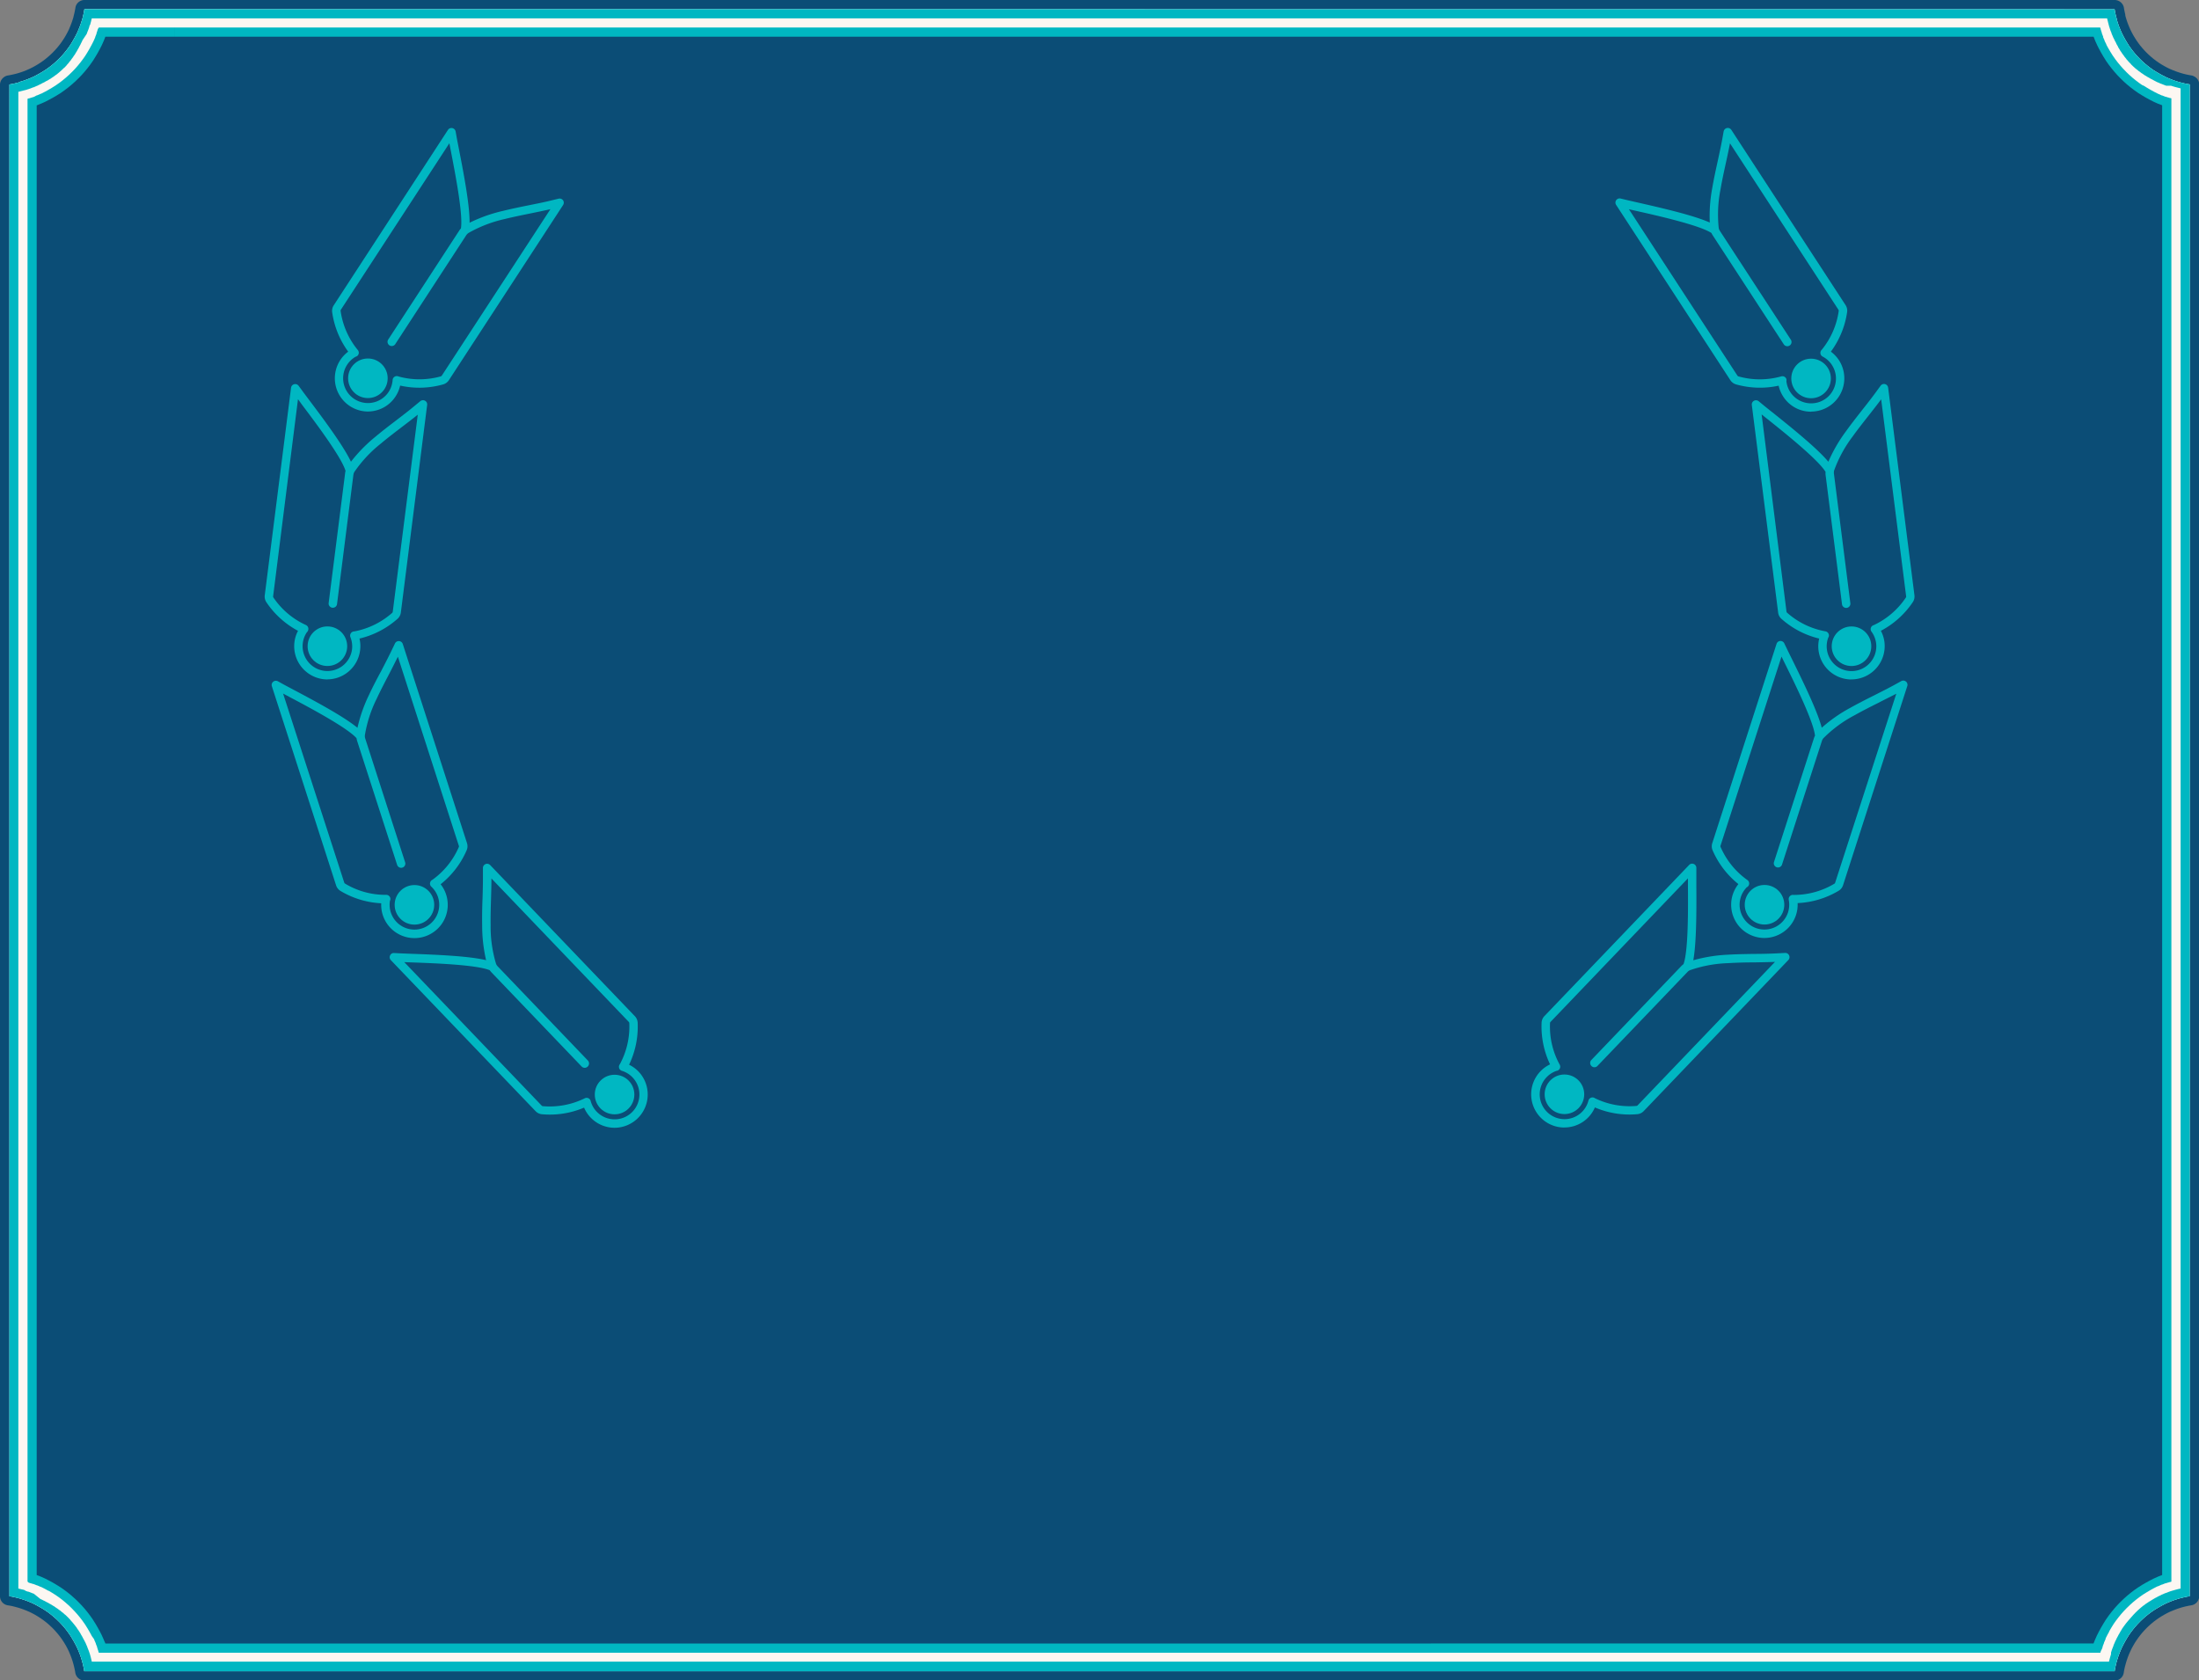
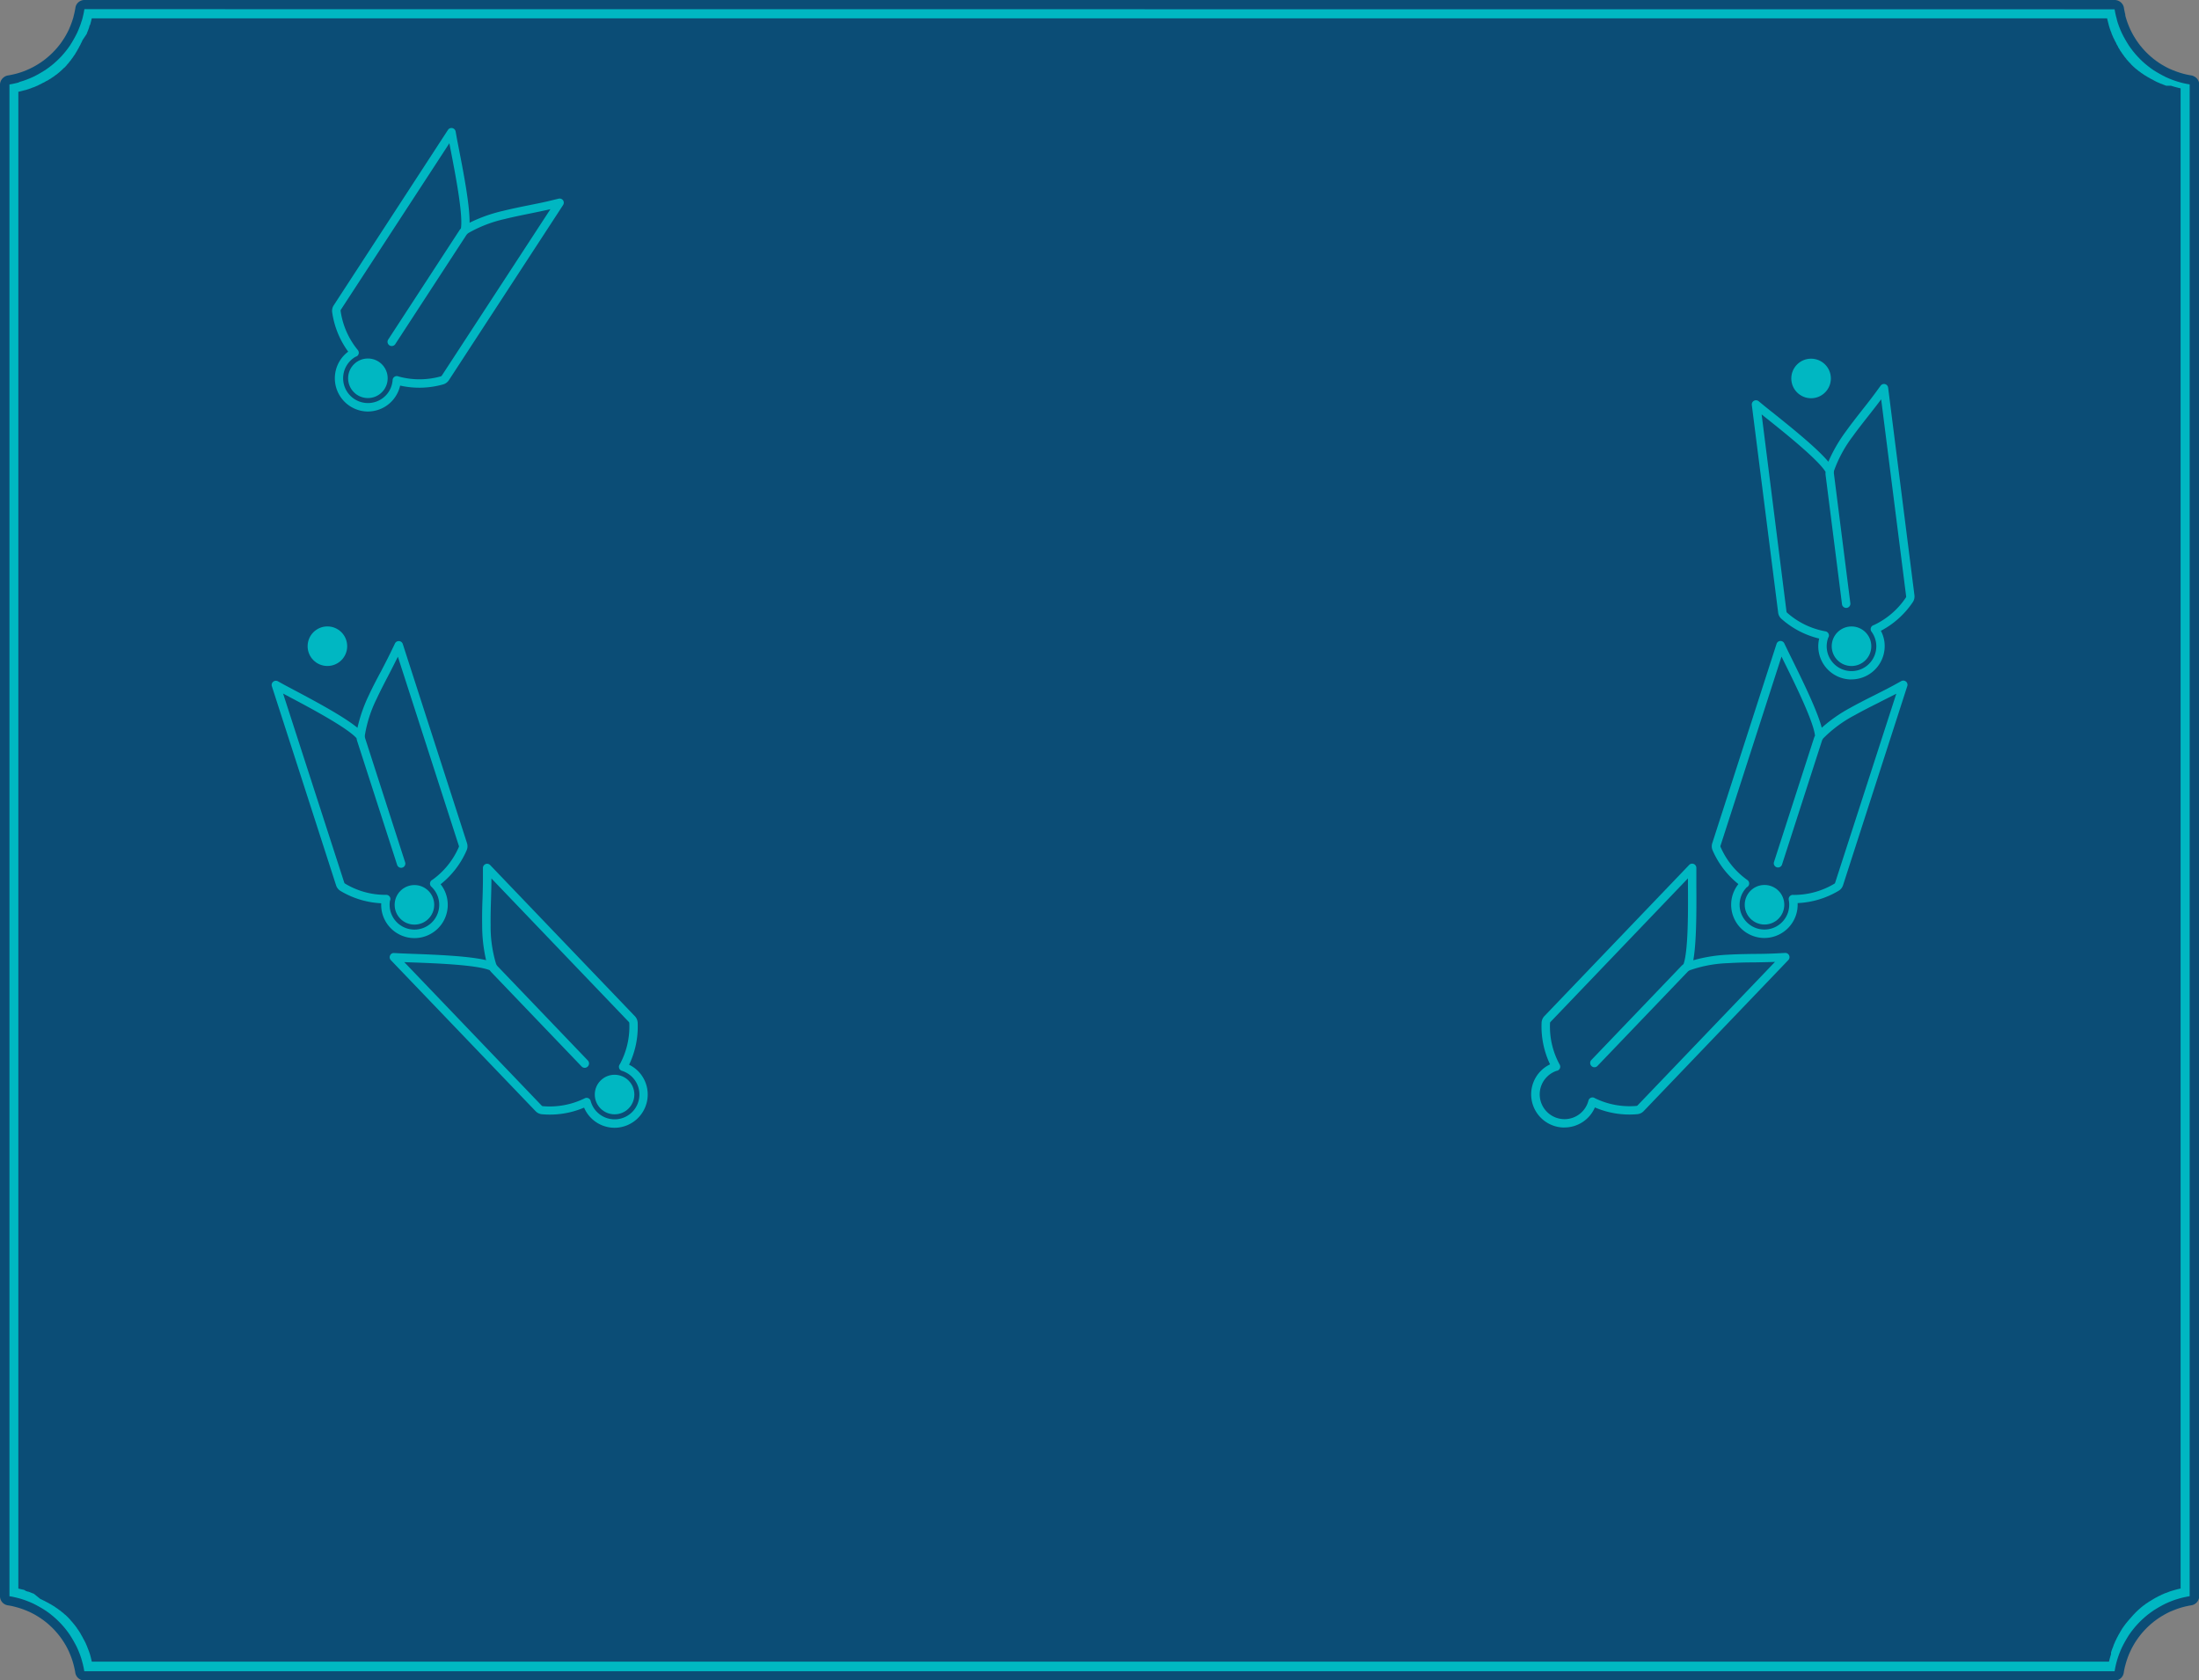
<svg xmlns="http://www.w3.org/2000/svg" viewBox="0 0 719.13 549.55">
  <rect x="0" y="0" width="719.13" height="549.55" fill="#808080" stroke="none" />
  <defs>
    <style>.cls-1{fill:#0b4d76;}.cls-2{fill:#00b7c2;}.cls-3{fill:#fcf7f2;}</style>
  </defs>
  <g id="Capa_2" data-name="Capa 2">
    <g id="Layer_1" data-name="Layer 1">
      <path class="cls-1" d="M27.6,548.05a1.48,1.48,0,0,1-1.16-.55,1.71,1.71,0,0,1-.35-.73l-.1-.59-.11-.56-.12-.55-.12-.55L25.5,544l-.15-.54-.16-.54-.17-.53-.18-.52-.19-.52-.42-1-.44-1-.49-1-.52-1-.56-.94-.59-.91-.63-.89-.65-.86-.7-.84-.72-.81-.75-.78-.78-.75-.81-.72-.84-.69-.87-.66-.89-.63-.92-.59-.94-.55-1-.52-1-.49-1-.44-1-.41-.51-.18-.52-.18-.53-.17-.54-.16L5.51,524,5,523.88l-.55-.13-.55-.12-.56-.11-.5-.08a1.39,1.39,0,0,1-.44-.13A1.51,1.51,0,0,1,1.5,522V27.6A1.5,1.5,0,0,1,2,26.45a1.71,1.71,0,0,1,.74-.36l.59-.1.56-.11.55-.11L5,25.64l.54-.14.54-.15.54-.16L7.18,25l.53-.18.52-.19,1-.42,1-.44,1-.49,1-.52.94-.56.91-.59L15,21l.87-.65.83-.7.81-.72.78-.75L19,17.4l.73-.82.69-.83.65-.87L21.7,14l.59-.92.55-.94.52-1,.49-1,.44-1,.41-1,.18-.51.18-.52.17-.53.16-.54.15-.54L25.68,5l.13-.55.11-.55L26,3.31l.09-.51a1.43,1.43,0,0,1,.19-.56A1.49,1.49,0,0,1,27.6,1.5H691.53a1.48,1.48,0,0,1,1.16.55,1.6,1.6,0,0,1,.35.73l.1.59.11.56.12.55.12.55.14.55.15.53.16.54.17.53.18.53.19.51.42,1,.44,1,.49,1,.52,1,.56.94.59.91.63.89.65.87.7.83.72.81.75.78.78.76.82.72.83.69.87.65.89.63.92.59.94.55,1,.52,1,.49,1,.44,1,.41.51.18.52.18.53.17.54.16.54.15.54.14.55.13.55.11.56.11.5.08a1.71,1.71,0,0,1,.44.13,1.51,1.51,0,0,1,.87,1.36V522a1.48,1.48,0,0,1-.55,1.16,1.6,1.6,0,0,1-.73.35l-.59.1-.56.11-.55.12-.55.13-.55.13-.53.15-.54.16-.53.17-.53.18-.51.19-1,.42-1,.44-1,.49-1,.52-.94.56-.91.59-.89.63-.87.66-.83.69-.81.72-.78.75-.75.79-.73.81-.69.84-.65.86-.63.89-.59.92-.55.94-.52,1-.49,1-.44,1-.41,1-.18.51-.18.53-.17.52-.16.54-.15.54-.14.54-.12.55-.12.56-.11.55-.09.51a1.33,1.33,0,0,1-.16.5,1.48,1.48,0,0,1-1.32.8Z" />
      <path class="cls-1" d="M57.17,3H691.53l0,0,.1.59.11.58.13.59.13.57.15.58.16.56.16.57.18.56.19.55.2.55.43,1.08.47,1.06.51,1,.55,1,.59,1,.62,1,.66.93.69.91.73.89.76.85.79.82.82.8.86.76.88.72.91.7.94.66,1,.62,1,.58,1,.55,1,.51,1.06.47,1.09.43.54.2.56.19.56.18.56.17.57.16.57.14.58.14.58.12.59.11.59.1h0V522l0,0-.59.1-.58.12-.59.12-.57.13-.58.15-.56.16-.57.17-.56.17-.55.19-.55.2-1.08.43-1.06.47-1,.51-1,.55-1,.59-1,.62-.93.66-.91.69-.89.73-.85.76-.82.79-.8.83-.76.85-.72.88-.7.91-.66.94-.62,1-.58,1-.55,1-.51,1-.47,1.06-.43,1.08-.2.55-.19.55-.18.56-.17.56-.16.57-.14.57-.14.58-.12.58-.11.59-.1.59H27.6l0,0-.1-.59-.11-.58-.13-.58-.13-.58-.15-.57-.16-.57-.16-.57-.18-.55-.19-.56-.2-.55-.43-1.08-.47-1.06-.51-1-.55-1-.59-1-.62-1-.66-.94-.69-.91-.73-.89-.76-.85-.79-.82-.82-.79-.86-.76L16.7,528l-.91-.7-.94-.65-1-.63-1-.58-1-.55-1-.51-1.06-.47-1.09-.43-.54-.2-.56-.19L7,522.89l-.56-.17-.57-.15-.57-.15-.58-.13-.58-.13-.59-.11L3,522H3V27.6l0,0,.59-.1.58-.11.59-.13.57-.13L6,27l.56-.16.57-.16.56-.18.55-.19.55-.2,1.08-.43,1.06-.47,1-.51,1-.55,1-.59,1-.62.93-.66.91-.69.89-.73.85-.76.82-.79.8-.82.76-.86.72-.88.7-.91.66-.94.62-1,.58-1,.55-1,.51-1,.47-1.06.43-1.09.2-.54.19-.56L26.66,7l.17-.56L27,5.91l.14-.57.14-.58.12-.58.11-.59L27.6,3H57.17m0-3H27.6A3,3,0,0,0,25,1.53a2.85,2.85,0,0,0-.35,1.09l-.08.44-.1.53-.11.52-.12.51-.13.52L24,5.65l-.16.51-.16.5-.16.49-.18.49-.39,1-.42,1-.46.94-.5.91-.52.89-.56.86-.59.85-.63.82-.65.79-.69.77-.71.74-.74.71-.77.68-.79.66-.82.62-.84.59-.87.56-.89.53-.91.49-.93.46-.95.42-1,.4-.47.17-.51.17-.5.16-.5.15-.51.14-.52.13-.52.12-.52.11-.53.11-.56.09a3,3,0,0,0-1.39.64A3.08,3.08,0,0,0,0,27.6V522a3,3,0,0,0,2.62,3l.44.07.52.1.53.11.52.13.51.13.51.14.51.15.5.16.5.17.48.17,1,.39,1,.43.93.46.91.49.89.53.87.56.84.59.82.62.79.65.77.69.74.71.71.74.68.77.66.79.62.82.59.84.56.87.53.89L22,539l.46.93.42,1,.4,1,.17.48.17.5.16.5.15.51.14.5.13.52.12.52.11.52.11.53.09.56a2.92,2.92,0,0,0,.65,1.4,3.1,3.1,0,0,0,2.34,1.13H691.53a3,3,0,0,0,3-2.62l.07-.43.1-.53.11-.53.12-.51.14-.52.14-.51.15-.51.16-.5.17-.5.17-.48.39-1,.43-.95.45-.94.5-.91.52-.89.56-.86.59-.84.63-.83.65-.79.69-.77.71-.74.74-.71.76-.68.8-.66.82-.62.84-.59.87-.56.89-.53.91-.49.93-.46,1-.42,1-.39.48-.18.5-.17.5-.16.51-.15.5-.14.52-.13.52-.12.52-.11.53-.1.56-.1a3,3,0,0,0,1.4-.64,3.11,3.11,0,0,0,1.13-2.35V27.6A3,3,0,0,0,717.56,25a2.9,2.9,0,0,0-1-.35l-.44-.07-.53-.1-.52-.11-.51-.12-.52-.13-.51-.15-.51-.15-.5-.16-.5-.17-.48-.17-1-.39-1-.42-.94-.46-.91-.5-.89-.52-.87-.56-.84-.59-.82-.63-.79-.65-.77-.69-.74-.71-.71-.74-.68-.77-.66-.79-.62-.82-.59-.84-.56-.87-.53-.89-.49-.91-.46-.93-.42-.95-.39-1-.18-.48-.17-.5-.16-.5-.15-.51-.14-.5L695,4.66l-.12-.52-.11-.52-.11-.53-.09-.56a3,3,0,0,0-.65-1.4A3.1,3.1,0,0,0,691.53,0Z" />
-       <path class="cls-2" d="M57.17,3v9H684.68l0,.06.43,1.09.06.16.07.16.48,1.06.07.16.07.16.51,1,.08.16.09.15.54,1,.09.16.09.15.58,1,.09.15.1.15.62,1,.09.15.1.14.66.94.1.14.11.14.69.91.11.13.11.14.72.88.11.13.12.13.76.86.11.13.12.12.8.82.12.13.12.12.82.79.13.12.13.12.85.76.13.11.13.11.89.73.13.11.14.1.91.7.14.1.14.1.94.66.14.1.15.1,1,.62.15.09.15.09,1,.59.15.09.15.08,1,.55.16.08.16.08,1,.51.16.08.16.07,1.06.47.17.07L706,34l1.08.43h0V515.1l-.06,0-1.08.43-.17.06-.16.08-1.06.47-.16.07-.16.08-1,.51-.16.07-.15.09-1,.55-.16.08-.15.09-1,.58-.15.09-.14.1-1,.62-.15.1-.14.1-.94.65-.14.1-.14.11-.91.69-.13.11-.14.11-.88.72-.13.11-.13.12-.86.76-.13.12-.12.12-.82.79-.13.12-.12.12-.79.82-.12.13-.12.13-.76.85-.11.13-.11.14-.73.88-.11.13-.1.14-.7.91-.1.14-.1.14-.66.94-.1.14-.1.15-.62,1-.09.15-.09.15-.59,1-.09.15-.08.15-.55,1-.08.15-.08.16-.51,1-.08.15-.07.17-.47,1.06-.07.16-.07.16-.43,1.08v0H34.45l0-.06L34,536.41l-.06-.17-.07-.16L33.38,535l-.07-.16-.07-.16-.51-1-.08-.15-.09-.16-.54-1-.09-.16-.09-.15-.58-1-.09-.15-.1-.14-.62-1-.09-.14-.1-.15-.66-.93-.1-.15-.11-.13-.69-.92-.11-.13-.11-.14-.72-.88-.11-.13-.12-.13-.76-.86-.11-.12-.12-.13-.8-.82-.12-.13-.12-.12-.82-.79-.13-.12-.13-.11-.85-.76-.13-.12-.13-.11-.89-.73-.13-.11-.14-.1-.91-.7-.14-.1-.14-.1-.94-.66-.14-.1-.15-.09-1-.63-.15-.09-.15-.09-1-.59-.15-.09-.15-.08-1-.55-.15-.08-.16-.08-1-.51-.16-.08-.16-.07-1.06-.47-.17-.07-.16-.07L12,515.09h0V34.45l.06,0L13.14,34l.17-.06.16-.07,1.06-.47.16-.08.16-.07,1-.52.16-.07.15-.09,1-.54.16-.09.15-.09,1-.58.15-.09.15-.1,1-.62.15-.09.14-.1L21,29.6l.14-.1.14-.11.91-.69.13-.11.14-.11.88-.72.13-.11.13-.12.86-.76.13-.11.12-.12.82-.8.13-.12.12-.12.79-.82.12-.13.12-.13.76-.85.11-.13.11-.13.73-.89.11-.13.1-.14.7-.91.1-.14.1-.14.66-.94.1-.14.1-.15.62-1,.09-.15.09-.15.59-1,.09-.15.08-.15.55-1,.08-.15.08-.16.51-1,.08-.16.07-.16.47-1.06.07-.17.07-.16L34.46,12v0h22.7V3m0,0H27.6l-.1.59-.11.59-.12.58-.14.58L27,5.91l-.16.57L26.66,7l-.18.56-.19.56-.2.54-.43,1.09-.47,1.06-.51,1-.55,1-.58,1-.62,1-.66.94-.7.91-.72.88-.76.86-.8.82-.82.79-.85.76-.89.73-.91.69-.93.66-1,.62-1,.59-1,.55-1,.51-1.06.47-1.08.43-.55.2-.55.19-.56.18-.57.16L6,27l-.58.15-.57.13-.59.13-.58.11-.59.1,0,0V522H3l.59.1.59.11.58.13.58.13.57.15.57.15.56.17.56.18.56.19.54.2,1.09.43,1.06.47,1,.51,1,.55,1,.58,1,.63.94.65.91.7.88.73.86.76.82.79.79.82.76.85.73.89.69.91.66.94.62,1,.59,1,.55,1,.51,1,.47,1.06.43,1.08.2.55.19.56.18.55.16.57.16.57.15.57.13.58.13.58.11.58.1.59,0,0H691.53l.1-.59.11-.59.12-.58.14-.58.14-.57.16-.57.17-.56.18-.56.19-.55.2-.55.43-1.08.47-1.06.51-1,.55-1,.58-1,.62-1,.66-.94.7-.91.72-.88.76-.85.8-.83.82-.79.85-.76.89-.73.91-.69.93-.66,1-.62,1-.59,1-.55,1-.51,1.06-.47,1.08-.43.55-.2.55-.19.56-.17.57-.17.56-.16.58-.14.57-.14.59-.12.58-.12.59-.1,0,0V27.6h0l-.59-.1-.59-.11-.58-.12-.58-.14-.57-.14-.57-.16-.56-.17-.56-.18-.56-.19-.54-.2-1.09-.43-1.06-.47-1-.51-1-.55-1-.58-1-.62-.94-.66-.91-.7-.88-.72-.86-.76-.82-.8-.79-.82-.76-.85-.73-.89-.69-.91-.66-.93-.62-1-.59-1-.55-1-.51-1-.47-1.06-.43-1.08-.2-.55-.19-.55-.18-.56-.16-.57L692.18,6,692,5.37l-.13-.57-.13-.59-.11-.58-.1-.59,0,0Z" />
-       <path class="cls-3" d="M57.17,3V9H686.82l.15.46v.06l0,.06.19.55,0,0,0,.06.2.55,0,.08,0,.09.43,1.08,0,.11,0,.1.47,1.06,0,.11.05.11.51,1,0,.11.05.1.55,1,.06.1.06.1.58,1,.06.1.07.1.62,1,.06.1.07.09.66.94.06.1.07.09.7.91.07.09.07.09.73.88.07.09.08.09.76.85.08.09.08.08.79.82.08.09.08.08.82.79.09.08.08.08.86.76.08.07.09.08.88.72.09.08.1.07.91.69.09.07.09.07.94.66.1.06L701,28l1,.62.1.06.1.06,1,.59.1.06.1.05,1,.55.1.06.11.05,1,.51.1.05.11.05,1.06.47.11.05.11,0,1.08.43.08,0,.09,0,.54.2.06,0,.06,0,.55.19.06,0,.05,0,.43.13V517.24l-.46.15-.06,0-.06,0-.55.19h-.06l-.05,0-.55.2-.08,0-.08,0-1.09.43-.11,0-.1.05-1.06.47-.11.05-.11,0-1,.51-.11.05-.1.06-1,.54-.1.06-.1.06-1,.59-.1.06-.1.06-1,.62-.1.06-.09.07-.94.66-.1.07-.09.07-.91.69-.09.07-.09.07-.88.73-.09.07-.09.08-.85.76-.09.08-.08.08-.82.79-.09.08-.08.08-.79.83-.08.08-.08.08-.76.86-.07.08-.08.09-.72.89-.08.09-.07.09-.69.91-.07.09-.07.09-.66.94-.06.1-.07.1-.62,1-.06.1-.06.1-.59,1-.06.1,0,.1-.55,1-.06.11-.05.1-.51,1,0,.11,0,.1-.47,1.06-.05.11,0,.11-.43,1.08,0,.08,0,.09-.2.55,0,0,0,.06L687,540l0,.06,0,0-.13.43H32.31l-.15-.46,0-.06v0l-.19-.56,0,0,0-.06-.2-.55,0-.08,0-.08-.43-1.08,0-.11-.05-.11-.47-1.06,0-.11-.06-.11L30,535l-.05-.11-.05-.1-.55-1-.06-.11-.06-.1-.58-1-.06-.1-.07-.1-.62-1-.06-.1-.07-.09-.66-.94-.06-.09-.07-.1-.7-.91-.07-.09-.07-.09-.73-.88-.07-.09-.08-.09-.76-.85-.08-.09-.08-.08-.79-.82L23.5,526l-.08-.08-.82-.8-.09-.08-.08-.07-.86-.76-.08-.08-.09-.07-.88-.73-.09-.08-.09-.07-.92-.69-.09-.07-.09-.07-.94-.65-.1-.07-.09-.06-1-.63-.1-.06-.09-.06-1-.59-.11,0-.1-.06-1-.55-.1-.05-.11-.06-1-.51-.1-.05-.11,0-1.06-.47-.11,0-.11-.05-1.08-.43-.08,0-.09,0-.54-.2-.06,0-.06,0-.55-.19-.06,0-.05,0L9,517.22V32.31l.46-.15h.06l.05,0,.56-.19,0,0,.06,0,.55-.2.08,0,.09,0L12,31.2l.11,0,.1-.05,1.06-.47.11,0,.11-.06,1-.51.1-.05.1-.05,1-.55.1-.06.1-.06,1-.58.1-.06.1-.07,1-.62.1-.06.09-.07.94-.66.1-.06.09-.07.91-.7.09-.07.09-.07.88-.73.09-.07.09-.08.85-.76.09-.07.08-.08.82-.8.09-.08.08-.08.79-.82.08-.09.08-.08.76-.86.07-.08.08-.09.72-.88.08-.09.07-.09.69-.92.07-.09.07-.09.66-.94.06-.1.07-.09.62-1,.06-.1.06-.1.59-1,.06-.11.05-.1.55-1,.06-.11.05-.1.51-1,.05-.1.05-.11.47-1.06.05-.11,0-.11.43-1.08,0-.08,0-.09.2-.55,0,0,0-.06.19-.55,0-.06,0-.05L32.33,9H57.17V3m0,0H27.6l-.1.59-.11.59-.12.58-.14.58L27,5.91l-.16.57L26.66,7l-.18.56-.19.56-.2.54-.43,1.09-.47,1.06-.51,1-.55,1-.58,1-.62,1-.66.94-.7.91-.72.88-.76.86-.8.82-.82.79-.85.76-.89.73-.91.69-.93.66-1,.62-1,.59-1,.55-1,.51-1.06.47-1.08.43-.55.2-.55.19-.56.18-.57.16L6,27l-.58.15-.57.13-.59.13-.58.11-.59.1,0,0V522H3l.59.1.59.11.58.13.58.13.57.15.57.15.56.17.56.18.56.19.54.2,1.09.43,1.06.47,1,.51,1,.55,1,.58,1,.63.94.65.91.7.88.73.86.76.82.79.79.82.76.85.73.89.69.91.66.94.62,1,.59,1,.55,1,.51,1,.47,1.06.43,1.08.2.55.19.56.18.55.16.57.16.57.15.57.13.58.13.58.11.58.1.59,0,0H691.53l.1-.59.11-.59.12-.58.14-.58.14-.57.16-.57.17-.56.18-.56.19-.55.2-.55.43-1.08.47-1.06.51-1,.55-1,.58-1,.62-1,.66-.94.7-.91.72-.88.76-.85.8-.83.82-.79.85-.76.89-.73.91-.69.93-.66,1-.62,1-.59,1-.55,1-.51,1.06-.47,1.08-.43.55-.2.55-.19.56-.17.57-.17.56-.16.58-.14.57-.14.59-.12.58-.12.59-.1,0,0V27.6h0l-.59-.1-.59-.11-.58-.12-.58-.14-.57-.14-.57-.16-.56-.17-.56-.18-.56-.19-.54-.2-1.09-.43-1.06-.47-1-.51-1-.55-1-.58-1-.62-.94-.66-.91-.7-.88-.72-.86-.76-.82-.8-.79-.82-.76-.85-.73-.89-.69-.91-.66-.93-.62-1-.59-1-.55-1-.51-1-.47-1.06-.43-1.08-.2-.55-.19-.55-.18-.56-.16-.57L692.18,6,692,5.37l-.13-.57-.13-.59-.11-.58-.1-.59,0,0Z" />
      <path class="cls-2" d="M57.17,3V6H689.1v.11l.14.58v0l.15.57v.06l.17.56V8l.17.56v.06l.19.55v.05l.2.55,0,.05v0l.43,1.08,0,.05,0,.06.47,1.06,0,.05,0,0,.51,1,0,0,0,.06.55,1,0,.05,0,.05.58,1,0,.05,0,.05.62,1,0,0,0,.05.66.94,0,.05,0,0,.69.91,0,.05,0,0,.72.88,0,.05,0,0,.76.86,0,0,0,0,.79.82,0,.05,0,0,.82.79,0,0,0,0,.85.76.05,0,0,0,.88.73.05,0,0,0,.91.69.05,0,0,0,.93.66.05,0,0,0,1,.62,0,0,.05,0,1,.59,0,0,.06,0,1,.55,0,0,0,0,1,.51,0,0,.06,0,1.06.47,0,0,.06,0,1.08.43,0,0h0l.55.2H710l.55.19h.06l.55.18h.06l.57.16h.05l.57.16h.06l.57.15h.08V519.52H713l-.58.14h-.05l-.57.16h-.06l-.56.17h-.06l-.56.18h-.06l-.55.18h-.05l-.55.2,0,0,0,0-1.08.43-.05,0-.06,0-1.06.47,0,0-.05,0-1,.51,0,0-.05,0-1,.55,0,0-.05,0-1,.59,0,0,0,0-1,.62,0,0-.05,0-.94.65-.05,0,0,0-.91.7-.05,0,0,0-.89.73,0,0,0,0-.86.76,0,0,0,0-.82.79,0,0,0,0-.79.83,0,0,0,0L696,530l0,0,0,0-.73.88,0,0,0,0-.69.92,0,0,0,0-.66.94,0,0,0,.05-.62,1,0,.05,0,0-.59,1,0,0,0,.05-.55,1,0,0,0,.06-.51,1,0,.06,0,0-.47,1.06,0,.05,0,.06-.43,1.08,0,0v0l-.2.55v.06l-.19.55V541l-.18.56v0l-.16.57v0l-.16.57v.06l-.15.57v.08H30v-.11l-.14-.57v-.06l-.15-.57v-.06l-.17-.56v-.06l-.17-.56v0l-.19-.56v0l-.2-.55,0,0v0l-.43-1.09,0,0,0-.06-.47-1.06,0-.05,0,0-.51-1,0,0,0,0-.55-1,0-.05,0,0-.59-1,0-.05,0,0-.62-1,0,0,0,0-.66-.94,0,0,0-.05-.69-.91,0,0,0,0-.72-.88,0,0,0,0-.76-.85,0-.05,0,0-.79-.82,0,0,0,0-.82-.8-.05,0,0,0-.85-.76,0,0-.05,0-.88-.73-.05,0,0,0-.91-.69-.05,0,0,0-.93-.66,0,0-.05,0-1-.63,0,0-.05,0-1-.58,0,0-.06,0-1-.55-.05,0,0,0-1-.51-.05,0-.06,0L11,521.15l-.05,0-.06,0-1.08-.43,0,0h0l-.55-.2H9.12l-.55-.19H8.51L8,520h0l-.56-.17H7.28l-.57-.16H6.65l-.57-.15H6V30h.12l.57-.14h0l.57-.15h.06l.56-.17H8l.56-.17h.06l.55-.19h.05l.55-.2.05,0h0l1.08-.43.05,0,.06,0,1.06-.47.05,0,0,0,1-.51,0,0,.06,0,1-.55.05,0,.05,0,1-.59.05,0,.05,0,1-.62,0,0,.05,0,.94-.66.05,0,0,0,.91-.69.05,0,0,0,.89-.72,0,0,0,0,.86-.76,0,0,0,0,.82-.79.05,0,0,0,.79-.82,0-.05,0,0,.76-.85,0,0,0-.05.73-.88,0-.05,0,0,.69-.91,0-.05,0,0,.66-.93,0,0,0-.05.62-1,0,0,0-.05.59-1,0,0,0-.06.55-1,0-.05,0,0,.51-1,0-.05,0-.06L28.41,11l0-.05,0-.06.43-1.08,0,0v0l.2-.55v0l.19-.56V8.51L29.52,8V7.9l.16-.57v0l.16-.57V6.65L30,6.08V6H57.17V3m0,0H27.6l-.1.59-.11.59-.12.58-.14.58L27,5.91l-.16.57L26.66,7l-.18.56-.19.56-.2.54-.43,1.09-.47,1.06-.51,1-.55,1-.58,1-.62,1-.66.94-.7.91-.72.88-.76.86-.8.82-.82.79-.85.76-.89.73-.91.69-.93.66-1,.62-1,.59-1,.55-1,.51-1.06.47-1.08.43-.55.2-.55.19-.56.18-.57.16L6,27l-.58.15-.57.13-.59.13-.58.11-.59.1,0,0V522H3l.59.1.59.11.58.13.58.13.57.15.57.15.56.17.56.18.56.19.54.2,1.09.43,1.06.47,1,.51,1,.55,1,.58,1,.63.94.65.91.7.88.73.86.76.82.79.79.82.76.85.73.89.69.91.66.94.62,1,.59,1,.55,1,.51,1,.47,1.06.43,1.08.2.55.19.56.18.55.16.57.16.57.15.57.13.58.13.58.11.58.1.59,0,0H691.53l.1-.59.11-.59.12-.58.14-.58.14-.57.16-.57.17-.56.18-.56.19-.55.2-.55.43-1.08.47-1.06.51-1,.55-1,.58-1,.62-1,.66-.94.7-.91.72-.88.76-.85.8-.83.82-.79.85-.76.89-.73.91-.69.93-.66,1-.62,1-.59,1-.55,1-.51,1.06-.47,1.08-.43.55-.2.55-.19.56-.17.57-.17.56-.16.58-.15.57-.13.59-.12.58-.12.59-.1,0,0V27.6h0l-.59-.1-.59-.11-.58-.12-.58-.14-.57-.14-.57-.16-.56-.17-.56-.18-.56-.19-.54-.2-1.09-.43-1.06-.47-1-.51-1-.55-1-.58-1-.62-.94-.66-.91-.7-.88-.72-.86-.76-.82-.8-.79-.82-.76-.85-.73-.89-.69-.91-.66-.93-.62-1-.59-1-.55-1-.51-1-.47-1.06-.43-1.08-.2-.55-.19-.55-.18-.56-.16-.57L692.18,6,692,5.37l-.13-.57-.13-.59-.11-.58-.1-.59,0,0Z" />
      <circle class="cls-2" cx="120.31" cy="123.71" r="6.47" />
      <path class="cls-2" d="M120.28,134.58A10.87,10.87,0,0,1,113.87,115a28.64,28.64,0,0,1-5.23-12.83,3.3,3.3,0,0,1,.51-2.34L146.5,42.47A1.38,1.38,0,0,1,149,43l.41,2.27c.15.84.39,2,.67,3.49,1.75,8.88,3.53,18.51,3.49,24.08A49.61,49.61,0,0,1,164.35,69c2.82-.7,5.75-1.3,8.58-1.87,2.5-.51,5.08-1,7.52-1.62l2.24-.54a1.39,1.39,0,0,1,1.45.54,1.41,1.41,0,0,1,0,1.55L146.8,124.33a3.35,3.35,0,0,1-1.94,1.4,28.65,28.65,0,0,1-14,.37,10.87,10.87,0,0,1-1.5,3.54,10.72,10.72,0,0,1-6.86,4.7A11,11,0,0,1,120.28,134.58Zm-4-17.91a8.11,8.11,0,1,0,10.83,11.47,8.18,8.18,0,0,0,1.29-3.87,1.37,1.37,0,0,1,.76-1.14,1.39,1.39,0,0,1,1.21,0,25.76,25.76,0,0,0,13.8-.05.64.64,0,0,0,.32-.25L180,68.41c-2.14.49-4.35.94-6.49,1.38-2.81.57-5.7,1.16-8.46,1.84a42.47,42.47,0,0,0-11.84,4.56l-.22.16-.15.14a2.56,2.56,0,0,0-.36.43l-23.26,35.69a1.38,1.38,0,0,1-2.31-1.5l23.27-35.69a4.89,4.89,0,0,1,.55-.72c.77-4.64-2-18.62-3.31-25.44-.18-.9-.33-1.71-.47-2.4l-35.47,54.42a.58.58,0,0,0-.09.4A25.87,25.87,0,0,0,117,114.46a1.37,1.37,0,0,1,0,1.79A1.44,1.44,0,0,1,116.28,116.67Z" />
      <circle class="cls-2" cx="107.07" cy="211.33" r="6.47" />
-       <path class="cls-2" d="M107.09,222.2a10.93,10.93,0,0,1-1.39-.09A10.88,10.88,0,0,1,96.29,210a10.67,10.67,0,0,1,1.17-3.7A28.74,28.74,0,0,1,87.15,197a3.34,3.34,0,0,1-.57-2.32l8.6-67.87a1.38,1.38,0,0,1,2.48-.64L99,128c.5.69,1.24,1.67,2.12,2.84,5.45,7.23,11.26,15.12,13.65,20.15a49.74,49.74,0,0,1,8-8.16c2.22-1.87,4.6-3.68,6.9-5.44,2-1.54,4.12-3.14,6-4.73l1.78-1.47a1.4,1.4,0,0,1,1.54-.14,1.35,1.35,0,0,1,.7,1.38l-8.6,67.87a3.34,3.34,0,0,1-1.13,2.11,28.71,28.71,0,0,1-12.4,6.42,10.57,10.57,0,0,1,.2,3.84,10.86,10.86,0,0,1-10.76,9.51Zm-6.72-15.45a8.12,8.12,0,0,0,5.68,12.63,8.12,8.12,0,0,0,9.07-7,8.23,8.23,0,0,0-.52-4,1.39,1.39,0,0,1,.18-1.35,1.36,1.36,0,0,1,1.08-.54,25.88,25.88,0,0,0,12.4-6.07.54.54,0,0,0,.18-.36l8.18-64.45c-1.71,1.38-3.5,2.75-5.24,4.07-2.27,1.74-4.63,3.53-6.8,5.36a42.09,42.09,0,0,0-8.67,9.27,1.83,1.83,0,0,0-.13.24,1,1,0,0,1-.08.18,3.39,3.39,0,0,0-.13.55l-5.35,42.27a1.38,1.38,0,0,1-2.74-.35l5.36-42.27A5.31,5.31,0,0,1,113,154c-1.33-4.52-9.91-15.9-14.09-21.45l-1.46-2L89.32,195a.55.55,0,0,0,.09.4,25.6,25.6,0,0,0,10.63,9,1.38,1.38,0,0,1,.76,1.62A1.31,1.31,0,0,1,100.37,206.75Z" />
      <circle class="cls-2" cx="135.53" cy="295.91" r="6.47" />
      <path class="cls-2" d="M135.52,306.79a10.87,10.87,0,0,1-10.85-11.39,28.63,28.63,0,0,1-13.26-4,3.34,3.34,0,0,1-1.5-1.86l-21-65.11a1.36,1.36,0,0,1,.43-1.48,1.38,1.38,0,0,1,1.54-.15l2,1.11L96,225.57c8,4.23,16.6,8.91,20.9,12.44a49.5,49.5,0,0,1,3.79-10.79c1.23-2.63,2.61-5.28,4-7.84,1.18-2.26,2.39-4.6,3.47-6.86l1-2.08a1.38,1.38,0,0,1,2.56.17l21,65.11a3.34,3.34,0,0,1-.13,2.39,28.71,28.71,0,0,1-8.5,11.07,10.67,10.67,0,0,1,1.81,3.39,10.87,10.87,0,0,1-7,13.69A11,11,0,0,1,135.52,306.79Zm-8-12.18a8.11,8.11,0,1,0,15.73-1.19,8.09,8.09,0,0,0-2.19-3.44,1.37,1.37,0,0,1,.34-2.25A25.75,25.75,0,0,0,150.05,277a.58.58,0,0,0,0-.41l-19.93-61.82c-1,2-2,4-3,5.91-1.32,2.54-2.69,5.16-3.89,7.74a42,42,0,0,0-3.91,12.06,2.64,2.64,0,0,0,0,.28,1.34,1.34,0,0,1,0,.2,2.17,2.17,0,0,0,.12.55L132.49,282a1.37,1.37,0,0,1-.88,1.73,1.38,1.38,0,0,1-1.74-.89l-13.08-40.54a5.69,5.69,0,0,1-.2-.89c-3.12-3.52-15.71-10.19-21.85-13.44l-2.16-1.15,20,61.82a.51.51,0,0,0,.25.32,25.4,25.4,0,0,0,13.47,3.68h0a1.37,1.37,0,0,1,1.36,1.16A1.3,1.3,0,0,1,127.52,294.61Z" />
      <circle class="cls-2" cx="200.98" cy="357.95" r="6.47" />
      <path class="cls-2" d="M201,368.82a10.86,10.86,0,0,1-7.85-3.35,10.62,10.62,0,0,1-2.14-3.24,28.64,28.64,0,0,1-13.69,2.17,3.26,3.26,0,0,1-2.16-1L127.82,314a1.38,1.38,0,0,1-.26-1.52,1.33,1.33,0,0,1,1.32-.81l2.3.12,3.56.14c9,.32,18.82.78,24.23,2.08a49.85,49.85,0,0,1-1.29-11.37c-.05-2.9,0-5.89.12-8.78.08-2.54.15-5.18.13-7.69v-2.3a1.39,1.39,0,0,1,.86-1.29,1.38,1.38,0,0,1,1.51.33l47.31,49.41a3.32,3.32,0,0,1,.93,2.21,28.8,28.8,0,0,1-2.81,13.67,11,11,0,0,1,3.11,2.26A10.88,10.88,0,0,1,201,368.82Zm-7.77-8.54a7.94,7.94,0,0,0,1.91,3.28,8.11,8.11,0,1,0,8.25-13.36,1.37,1.37,0,0,1-.68-2.17,25.84,25.84,0,0,0,3.09-13.46.6.6,0,0,0-.17-.37l-44.92-46.92c0,2.2-.07,4.45-.13,6.64-.09,2.85-.17,5.81-.13,8.65a42,42,0,0,0,1.75,12.56,2.77,2.77,0,0,0,.1.26,1.62,1.62,0,0,1,.1.18,3.46,3.46,0,0,0,.34.44l29.47,30.77a1.39,1.39,0,0,1,0,2,1.38,1.38,0,0,1-2,0l-29.47-30.77a6.33,6.33,0,0,1-.57-.71c-4.34-1.81-18.58-2.31-25.52-2.56l-2.44-.09,44.93,46.92a.59.59,0,0,0,.36.18,25.88,25.88,0,0,0,13.72-2.57,1.37,1.37,0,0,1,1.74.43A1.42,1.42,0,0,1,193.21,360.28Z" />
      <circle class="cls-2" cx="592.27" cy="123.77" r="6.47" />
-       <path class="cls-2" d="M592.29,134.64a11.63,11.63,0,0,1-2.26-.23,10.79,10.79,0,0,1-6.86-4.7,11,11,0,0,1-1.51-3.58,28.75,28.75,0,0,1-13.85-.4,3.34,3.34,0,0,1-1.94-1.4L528.51,67A1.37,1.37,0,0,1,530,64.93l2.24.54,3.46.79c8.83,2,18.37,4.25,23.44,6.52a50,50,0,0,1,.83-11.4c.49-2.86,1.13-5.78,1.75-8.61.54-2.49,1.11-5.06,1.55-7.53l.41-2.27a1.38,1.38,0,0,1,2.51-.5l37.36,57.31a3.34,3.34,0,0,1,.5,2.34A28.68,28.68,0,0,1,598.74,115a11,11,0,0,1,2.64,2.79,10.88,10.88,0,0,1-9.09,16.81Zm-8.09-10a8.11,8.11,0,0,0,6.4,7.09,8.11,8.11,0,0,0,5.45-15.12,1.35,1.35,0,0,1-.73-1.15,1.39,1.39,0,0,1,.47-1.11,25.78,25.78,0,0,0,5.52-12.65.58.58,0,0,0-.09-.4L565.75,46.87c-.41,2.15-.89,4.35-1.36,6.49-.61,2.8-1.24,5.68-1.72,8.48a42.16,42.16,0,0,0-.61,12.67,1.4,1.4,0,0,0,.06.28l.06.19a2.6,2.6,0,0,0,.25.5l23.27,35.69a1.38,1.38,0,0,1-2.31,1.5L560.13,77a5.05,5.05,0,0,1-.43-.79c-3.94-2.59-17.84-5.72-24.62-7.24l-2.38-.54,35.48,54.41a.63.63,0,0,0,.33.25,25.81,25.81,0,0,0,14,0,1.37,1.37,0,0,1,1.64.76A1.32,1.32,0,0,1,584.2,124.62Z" />
      <circle class="cls-2" cx="605.49" cy="211.34" r="6.47" />
      <path class="cls-2" d="M605.47,222.21a10.86,10.86,0,0,1-10.55-13.38,28.61,28.61,0,0,1-12.29-6.4,3.25,3.25,0,0,1-1.13-2.11l-8.61-67.87a1.37,1.37,0,0,1,.7-1.38,1.4,1.4,0,0,1,1.54.14l1.78,1.47c.66.54,1.61,1.3,2.76,2.21,7.08,5.65,14.67,11.84,18.25,16.11a49.57,49.57,0,0,1,5.72-9.9c1.69-2.36,3.54-4.71,5.33-7,1.58-2,3.21-4.07,4.68-6.1l1.36-1.86a1.36,1.36,0,0,1,1.46-.52,1.38,1.38,0,0,1,1,1.16l8.6,67.87a3.34,3.34,0,0,1-.57,2.32,28.62,28.62,0,0,1-10.4,9.32,11,11,0,0,1,1.16,3.66,10.9,10.9,0,0,1-10.81,12.24Zm-7.61-13.63a8.24,8.24,0,0,0-.42,3.78,8.11,8.11,0,1,0,16.1-2,8.16,8.16,0,0,0-1.51-3.79,1.36,1.36,0,0,1,.75-2.14,25.75,25.75,0,0,0,10.48-9,.6.6,0,0,0,.1-.4l-8.17-64.44c-1.31,1.76-2.7,3.53-4.05,5.25-1.77,2.25-3.6,4.57-5.26,6.88a42,42,0,0,0-6.07,11.14,2.68,2.68,0,0,0-.07.27l0,.2a2.63,2.63,0,0,0,0,.56l5.36,42.26a1.38,1.38,0,1,1-2.73.35L597,155.22a5.59,5.59,0,0,1,0-.91c-2.42-4-13.56-12.93-19-17.26l-1.9-1.52L584.23,200a.6.6,0,0,0,.19.37,25.79,25.79,0,0,0,12.55,6.1,1.37,1.37,0,0,1,1.14,1.38A1.41,1.41,0,0,1,597.86,208.58Z" />
      <circle class="cls-2" cx="577.04" cy="295.88" r="6.47" />
      <path class="cls-2" d="M577,306.75a10.87,10.87,0,0,1-10.34-14.21,11.1,11.1,0,0,1,1.84-3.42,28.76,28.76,0,0,1-8.42-11,3.34,3.34,0,0,1-.12-2.39l21-65.11a1.35,1.35,0,0,1,1.22-1,1.38,1.38,0,0,1,1.33.78l1,2.08c.37.77.91,1.86,1.56,3.18,4,8.12,8.27,16.94,9.69,22.33a48.91,48.91,0,0,1,9.39-6.54c2.53-1.42,5.2-2.76,7.78-4.06,2.28-1.15,4.63-2.33,6.83-3.54l2-1.11a1.38,1.38,0,0,1,1.54.15,1.35,1.35,0,0,1,.43,1.48l-21,65.11a3.3,3.3,0,0,1-1.5,1.86,28.54,28.54,0,0,1-13.36,4A10.9,10.9,0,0,1,577,306.75Zm-5.73-16.61a8.12,8.12,0,0,0,3.25,13.46,8.12,8.12,0,0,0,10.21-5.23,8.26,8.26,0,0,0,.24-4.07,1.38,1.38,0,0,1,1.59-1.63h.17A25.74,25.74,0,0,0,599.89,289a.51.51,0,0,0,.25-.32l20-61.81c-1.93,1-4,2-5.9,3-2.56,1.28-5.2,2.61-7.67,4a41.79,41.79,0,0,0-10.23,7.51,1.18,1.18,0,0,0-.18.21c0,.06-.07.11-.1.16a2.45,2.45,0,0,0-.24.52l-13.08,40.55a1.38,1.38,0,0,1-2.62-.85l13.08-40.54a5.29,5.29,0,0,1,.35-.84c-.47-4.69-6.8-17.46-9.88-23.69-.4-.82-.77-1.55-1.07-2.18l-19.94,61.82a.58.58,0,0,0,0,.41,25.81,25.81,0,0,0,8.78,10.85,1.38,1.38,0,0,1,.44,1.75A1.35,1.35,0,0,1,571.3,290.14Z" />
-       <circle class="cls-2" cx="511.61" cy="357.87" r="6.47" />
      <path class="cls-2" d="M511.61,368.74a10.86,10.86,0,0,1-4.7-20.66,28.77,28.77,0,0,1-2.77-13.58,3.32,3.32,0,0,1,.93-2.21l47.31-49.41a1.37,1.37,0,0,1,2.37,1v2.3c0,.86,0,2.08,0,3.54.07,9.06,0,18.86-1,24.32A49.68,49.68,0,0,1,565,312.22c2.9-.17,5.89-.22,8.78-.26,2.55,0,5.18-.07,7.69-.2l2.3-.12a1.35,1.35,0,0,1,1.32.81,1.36,1.36,0,0,1-.26,1.52l-47.31,49.41a3.31,3.31,0,0,1-2.17,1,28.64,28.64,0,0,1-13.78-2.21,10.85,10.85,0,0,1-10,6.55ZM509,350.21a8.22,8.22,0,0,0-3.2,2.05A8.11,8.11,0,0,0,511.61,366h.18a8.08,8.08,0,0,0,7.67-6.07,1.37,1.37,0,0,1,2.15-.76,25.88,25.88,0,0,0,13.57,2.5.58.58,0,0,0,.37-.19l44.92-46.91c-2.19.09-4.45.12-6.64.16-2.85,0-5.81.08-8.64.25a42,42,0,0,0-12.48,2.29l-.25.11-.17.11a2.42,2.42,0,0,0-.43.36l-29.47,30.77a1.36,1.36,0,0,1-1.94,0,1.39,1.39,0,0,1-.05-1.95l29.47-30.77a4.71,4.71,0,0,1,.68-.59c1.62-4.43,1.5-18.68,1.45-25.63,0-.92,0-1.74,0-2.43L507.06,334.2a.54.54,0,0,0-.16.37,25.77,25.77,0,0,0,3.16,13.6,1.36,1.36,0,0,1-.36,1.75A1.32,1.32,0,0,1,509,350.21Z" />
    </g>
  </g>
</svg>